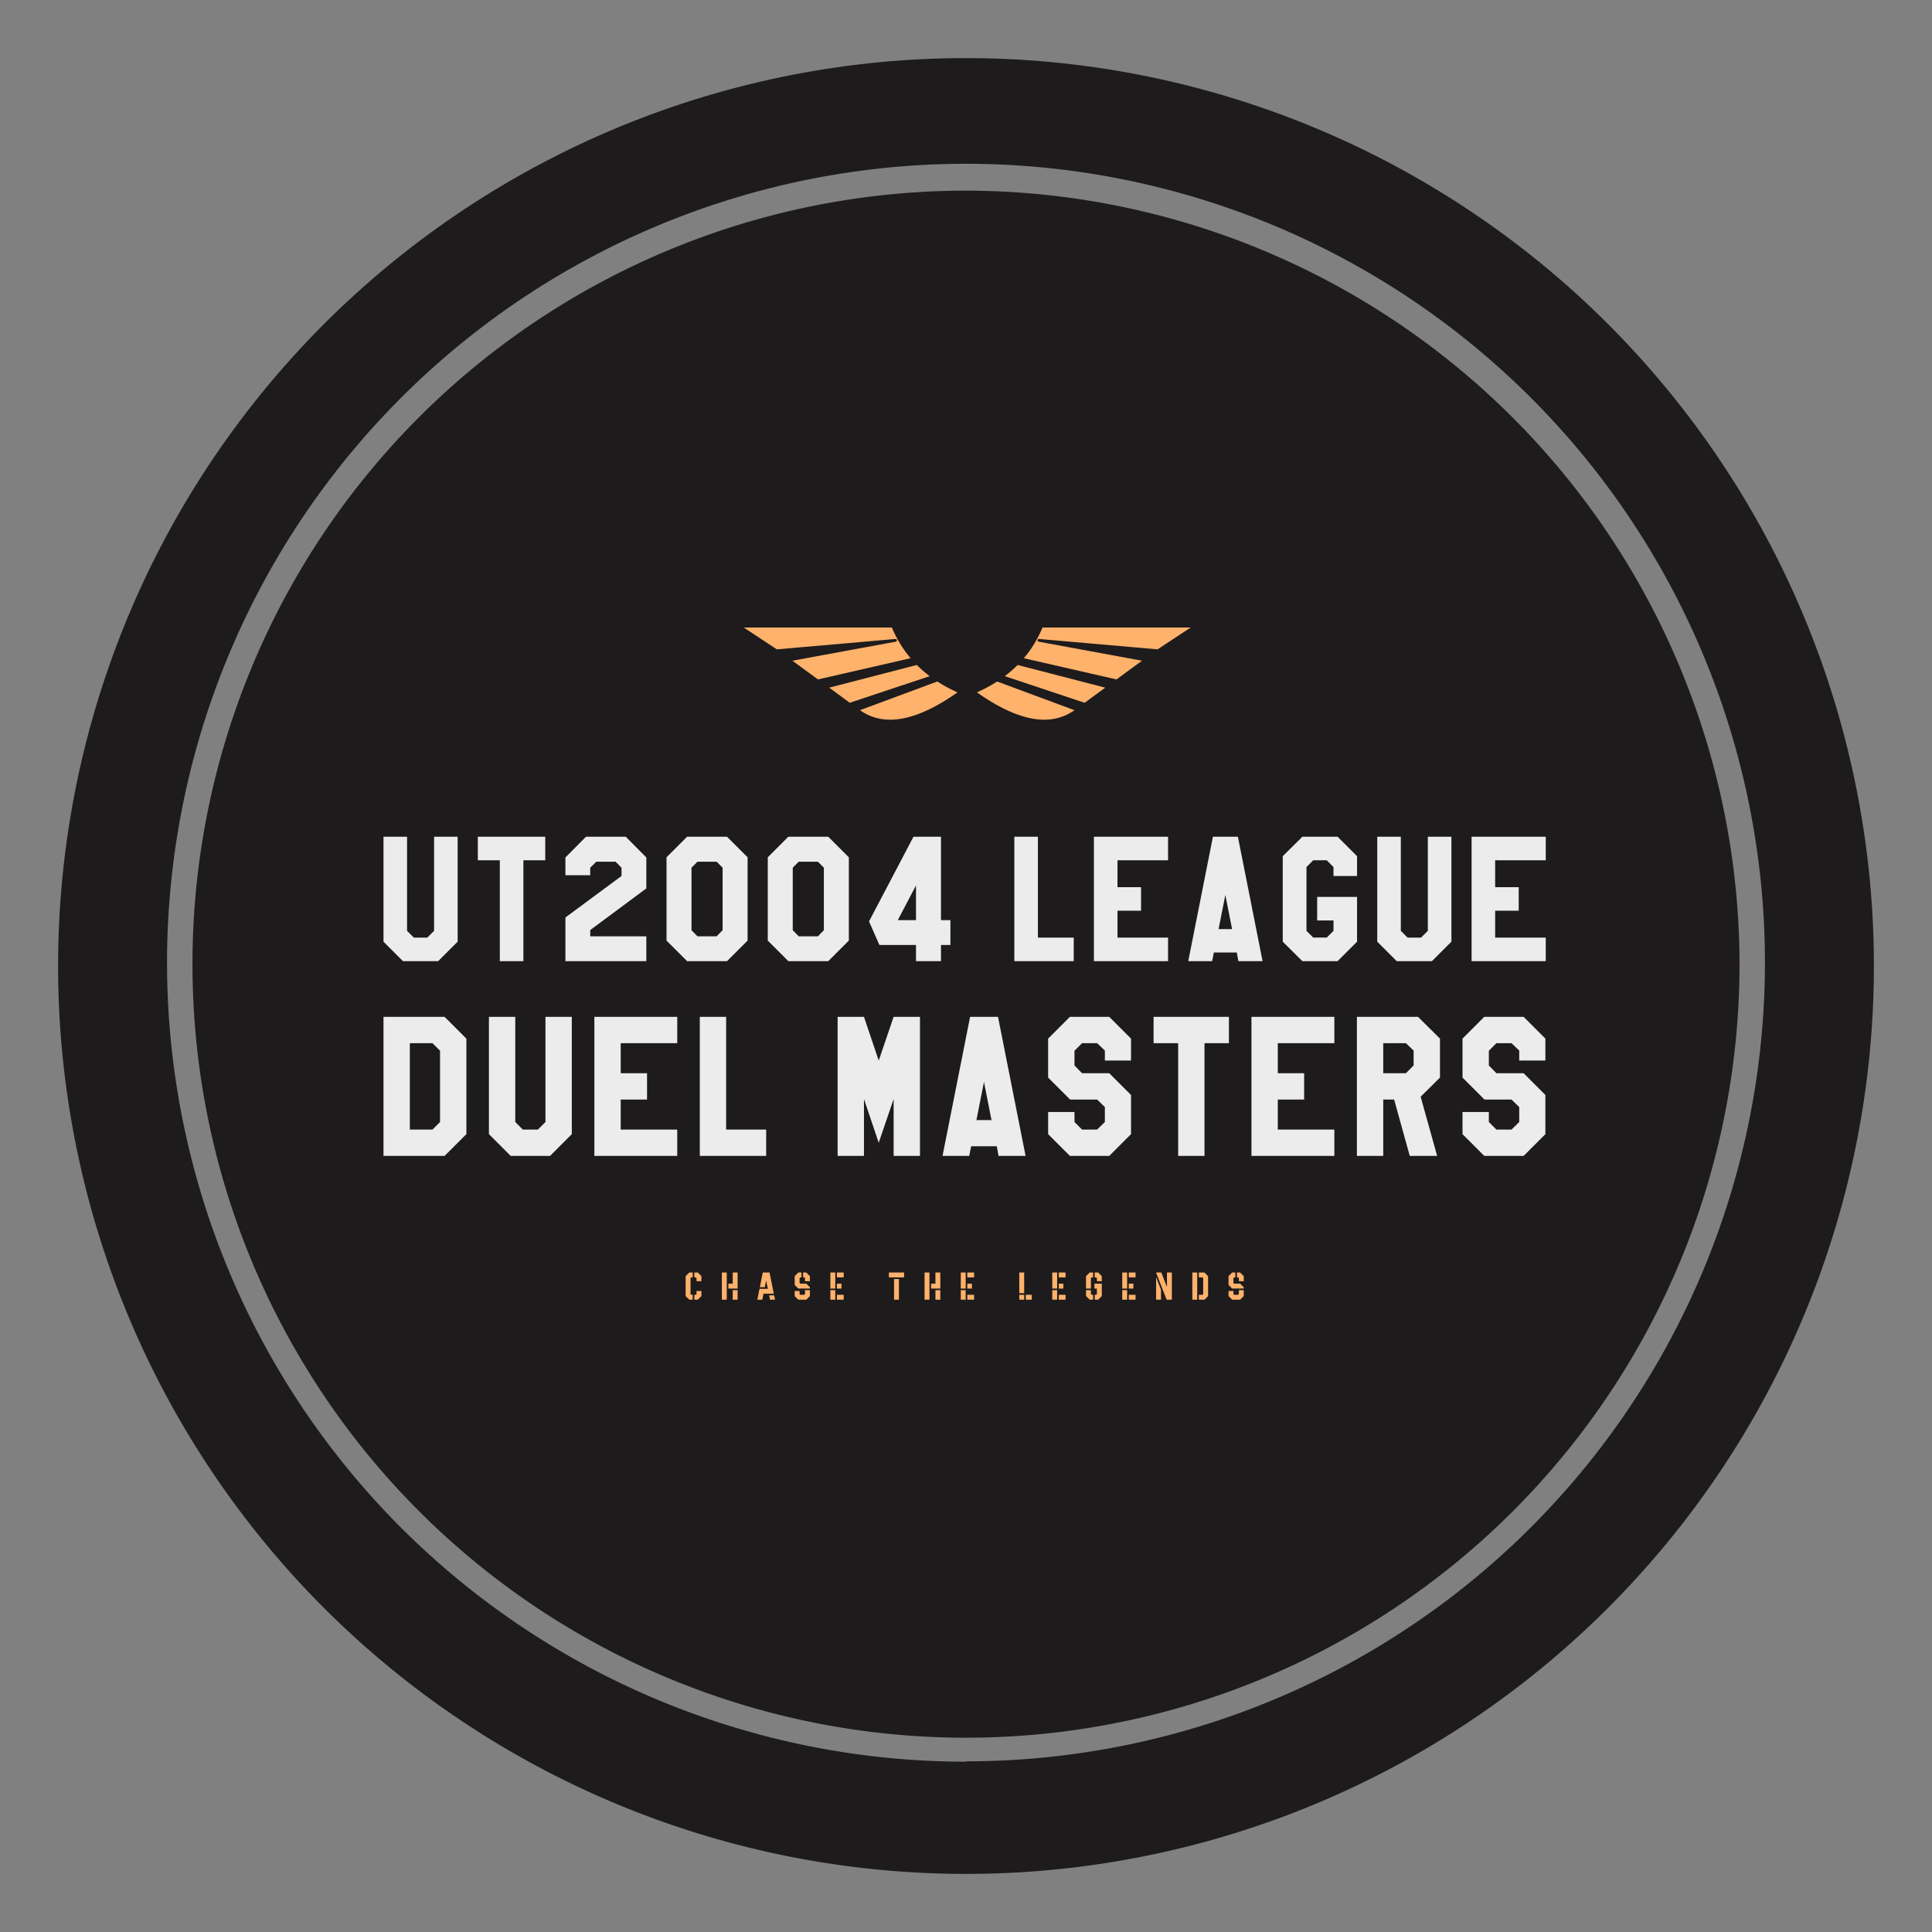
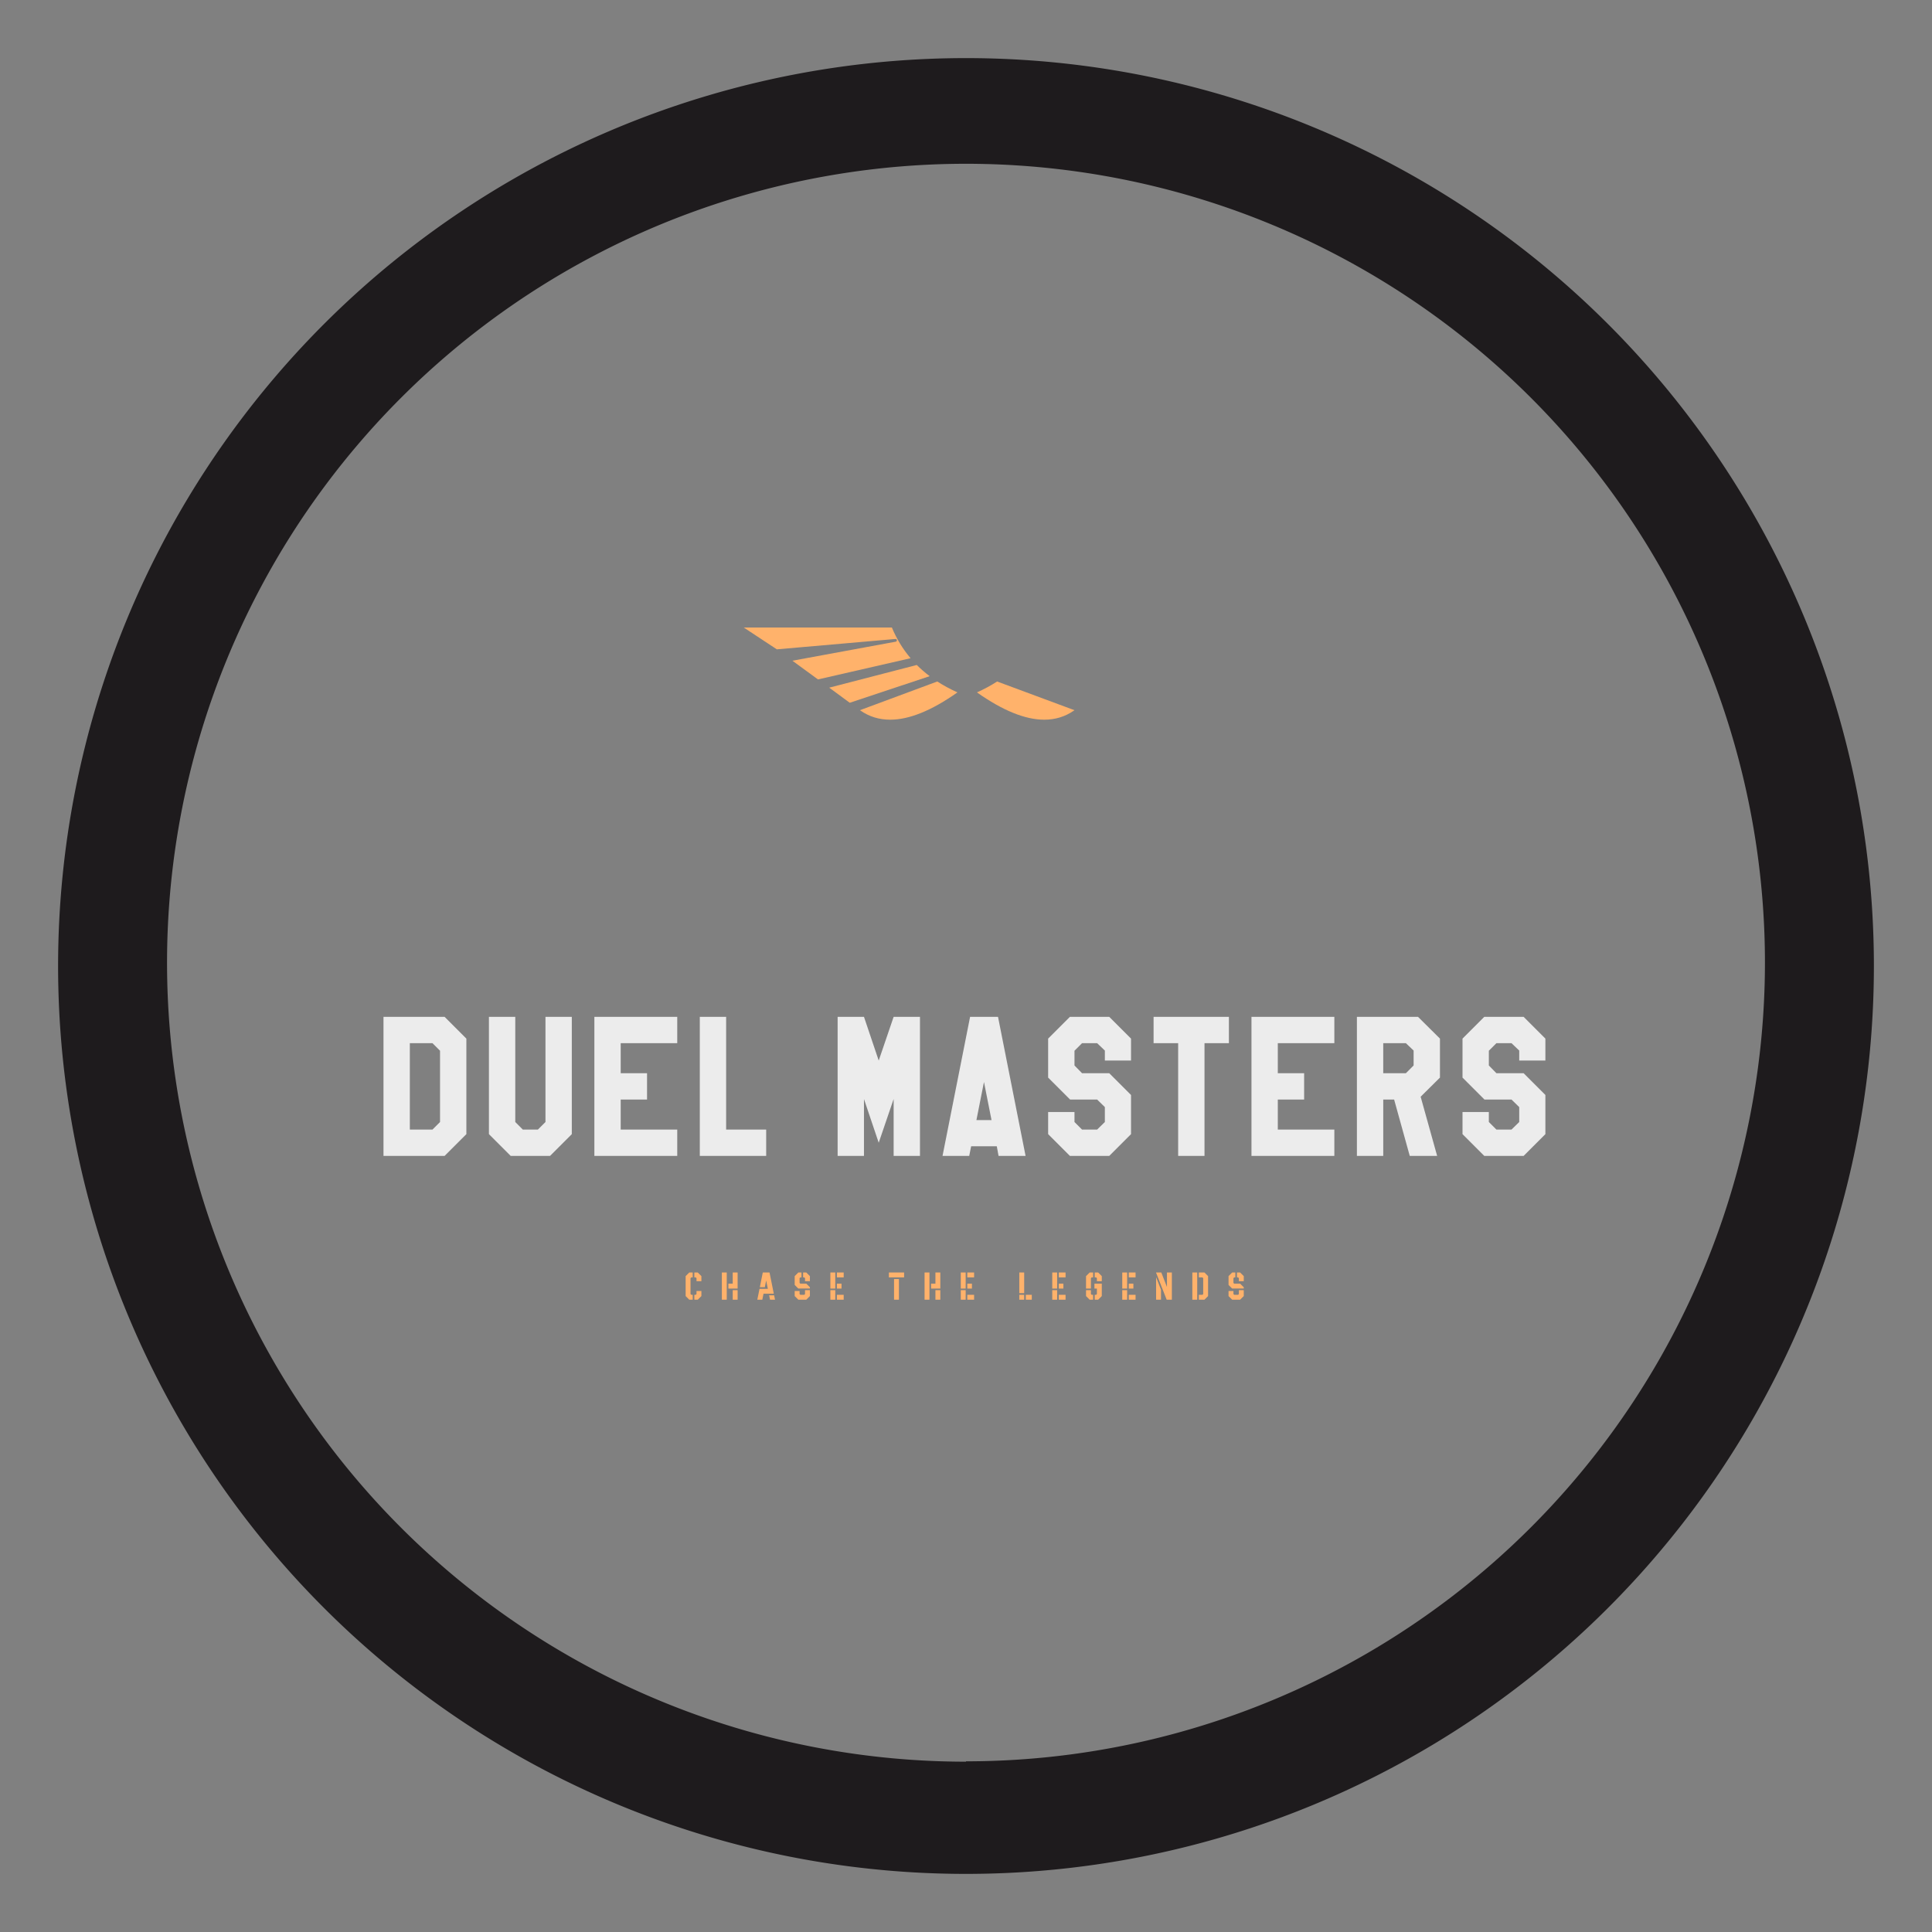
<svg xmlns="http://www.w3.org/2000/svg" version="1.1" width="3192" height="3192" viewBox="0 0 3192 3192">
  <rect x="0" y="0" width="3192" height="3192" fill="#808080" stroke="none" />
  <g transform="scale(9.6) translate(10, 10)">
    <defs id="SvgjsDefs1685" />
    <g id="SvgjsG1686" transform="matrix(6.25,0,0,6.25,0.312,0)" fill="#1e1b1d">
      <path d="M24.95 0a25 25 0 1 0 25 25 25 25 0 0 0-25-25zm0 46.91a22 22 0 1 1 22-22 22 22 0 0 1-22 21.99z" />
-       <path d="M24.95 3.65a21.3 21.3 0 1 0 21.3 21.3 21.33 21.33 0 0 0-21.3-21.3z" />
    </g>
    <g id="SvgjsG1687" transform="matrix(0.883,0,0,0.883,112.308,61.779)" fill="#ffb26b">
      <g>
        <path d="M35.318,41.017H6.446l6.451,4.253l23.108-2.02c0.143-0.013,0.269,0.089,0.288,0.23c0.02,0.142-0.076,0.272-0.216,0.298 l-20.146,3.71l4.98,3.646l18.053-4.135C37.456,45.225,36.24,43.232,35.318,41.017z" />
        <path d="M29.096,57.131l0.118,0.085c1.708,1.178,3.626,1.765,5.772,1.766c3.687,0.002,8.068-1.763,13.115-5.323 c-1.408-0.632-2.72-1.334-3.93-2.124L29.096,57.131z" />
        <path d="M40.172,48.318L23.1,52.74l4.011,2.944l15.573-5.187C41.782,49.816,40.944,49.092,40.172,48.318z" />
-         <path d="M63.996,43.25l23.108,2.02l6.451-4.253H64.682c-0.923,2.215-2.139,4.208-3.645,5.982l18.053,4.135l4.981-3.646 l-20.147-3.71c-0.14-0.026-0.236-0.157-0.216-0.298C63.727,43.338,63.853,43.237,63.996,43.25z" />
        <path d="M51.899,53.66c5.047,3.561,9.428,5.326,13.115,5.323c2.146-0.001,4.064-0.589,5.772-1.766l0.118-0.085l-15.075-5.595 C54.619,52.326,53.306,53.028,51.899,53.66z" />
-         <path d="M57.316,50.496l15.573,5.187L76.9,52.74l-17.072-4.422C59.056,49.092,58.218,49.816,57.316,50.496z" />
      </g>
    </g>
    <g id="SvgjsG1688" transform="matrix(1.352,0,0,1.352,54.648,128.376)" fill="#ececec">
-       <path d="M10.44 17.52 l-2.48 2.48 l-4.48 0 l-2.48 -2.48 l0 -13.36 l3 0 l0 11.98 l0.86 0.86 l1.72 0 l0.86 -0.86 l0 -11.98 l3 0 l0 13.36 z M21.589 7.16 l-2.78 0 l0 12.84 l-3 0 l0 -12.84 l-2.8 0 l0 -3 l8.58 0 l0 3 z M31.298 9.16 l0 -1.06 l-0.76 -0.76 l-2.44 0 l-0.78 0.76 l0 0.96 l-3.16 0 l0 -2.26 l2.62 -2.64 l5.06 0 l2.62 2.64 l0 3.94 l-7.14 5.3 l0 0.8 l7.14 0 l0 3.16 l-10.3 0 l0 -5.56 z M40.207 8.1 l0 7.96 l0.76 0.78 l2.44 0 l0.76 -0.78 l0 -7.96 l-0.76 -0.76 l-2.44 0 z M47.347 6.78 l0 10.6 l-2.62 2.62 l-5.08 0 l-2.62 -2.62 l0 -10.6 l2.62 -2.62 l5.08 0 z M53.096 8.1 l0 7.96 l0.76 0.78 l2.44 0 l0.76 -0.78 l0 -7.96 l-0.76 -0.76 l-2.44 0 z M60.236 6.78 l0 10.6 l-2.62 2.62 l-5.08 0 l-2.62 -2.62 l0 -10.6 l2.62 -2.62 l5.08 0 z M68.785 10.36 l-2.32 4.42 l2.32 0 l0 -4.42 z M71.965 14.78 l1.2 0 l0 3.16 l-1.2 0 l0 2.06 l-3.18 0 l0 -2.06 l-4.66 0 l-1.32 -3 l5.66 -10.78 l3.5 0 l0 10.62 z M88.863 20 l-7.56 0 l0 -15.84 l3 0 l0 12.84 l4.56 0 l0 3 z M100.872 20 l-9.44 0 l0 -15.84 l9.44 0 l0 3 l-6.44 0 l0 3.42 l3 0 l0 3 l-3 0 l0 3.42 l6.44 0 l0 3 z M112.901 20 l-3.08 0 l-0.2 -1.1 l-2.92 0 l-0.22 1.1 l-3.04 0 l3.14 -15.84 l3.18 0 l3.14 15.84 l0 0 z M109.021 15.92 l-0.86 -4.34 l-0.86 4.34 l1.72 0 z M124.93 17.52 l-2.48 2.48 l-4.48 0 l-2.5 -2.48 l0 -10.88 l2.5 -2.48 l4.48 0 l2.48 2.48 l0 2.52 l-3 0 l0 -1.14 l-0.86 -0.86 l-1.72 0 l-0.86 0.86 l0 8.12 l0.86 0.86 l1.72 0 l0.86 -0.86 l0 -1.32 l-2.08 0 l0 -3 l5.08 0 l0 5.7 z M136.939 17.52 l-2.48 2.48 l-4.48 0 l-2.48 -2.48 l0 -13.36 l3 0 l0 11.98 l0.86 0.86 l1.72 0 l0.86 -0.86 l0 -11.98 l3 0 l0 13.36 z M148.948 20 l-9.44 0 l0 -15.84 l9.44 0 l0 3 l-6.44 0 l0 3.42 l3 0 l0 3 l-3 0 l0 3.42 l6.44 0 l0 3 z" />
-     </g>
+       </g>
    <g id="SvgjsG1689" transform="matrix(1.511,0,0,1.511,54.489,158.713)" fill="#ececec">
      <path d="M10.44 17.52 l-2.48 2.48 l-6.96 0 l0 -15.84 l6.96 0 l2.48 2.48 l0 10.88 l0 0 z M7.44 16.14 l0 -8.12 l-0.86 -0.86 l-2.58 0 l0 9.84 l2.58 0 z M22.449 17.52 l-2.48 2.48 l-4.48 0 l-2.48 -2.48 l0 -13.36 l3 0 l0 11.98 l0.86 0.86 l1.72 0 l0.86 -0.86 l0 -11.98 l3 0 l0 13.36 z M34.458 20 l-9.44 0 l0 -15.84 l9.44 0 l0 3 l-6.44 0 l0 3.42 l3 0 l0 3 l-3 0 l0 3.42 l6.44 0 l0 3 z M44.587 20 l-7.56 0 l0 -15.84 l3 0 l0 12.84 l4.56 0 l0 3 z M62.105 20 l-3 0 l0 -6.48 l-1.7 4.98 l-1.68 -4.98 l0 6.48 l-3 0 l0 -15.84 l3 0 l1.68 4.98 l1.7 -4.98 l3 0 l0 15.84 z M74.134 20 l-3.08 0 l-0.2 -1.1 l-2.92 0 l-0.22 1.1 l-3.04 0 l3.14 -15.84 l3.18 0 l3.14 15.84 l0 0 z M70.254 15.92 l-0.86 -4.34 l-0.86 4.34 l1.72 0 z M86.143 17.52 l-2.48 2.48 l-4.48 0 l-2.48 -2.48 l0 -2.52 l3 0 l0 1.14 l0.86 0.86 l1.72 0 l0.88 -0.86 l0 -1.7 l-0.88 -0.86 l-3.08 0 l-2.5 -2.5 l0 -4.44 l2.48 -2.48 l4.48 0 l2.48 2.48 l0 2.5 l-2.98 0 l0 -1.14 l-0.88 -0.84 l-1.72 0 l-0.86 0.86 l0 1.68 l0.86 0.88 l3.1 0 l2.48 2.48 l0 4.46 z M97.292 7.16 l-2.78 0 l0 12.84 l-3 0 l0 -12.84 l-2.8 0 l0 -3 l8.58 0 l0 3 z M109.301 20 l-9.44 0 l0 -15.84 l9.44 0 l0 3 l-6.44 0 l0 3.42 l3 0 l0 3 l-3 0 l0 3.42 l6.44 0 l0 3 z M121.33 11.08 l-2.2 2.18 l1.88 6.74 l-3.12 0 l-1.78 -6.42 l-1.24 0 l0 6.42 l-3 0 l0 -15.84 l6.96 0 l2.5 2.48 l0 4.44 l0 0 z M118.33 9.7 l0 -1.7 l-0.88 -0.84 l-2.58 0 l0 3.42 l2.58 0 z M133.339 17.52 l-2.48 2.48 l-4.48 0 l-2.48 -2.48 l0 -2.52 l3 0 l0 1.14 l0.86 0.86 l1.72 0 l0.88 -0.86 l0 -1.7 l-0.88 -0.86 l-3.08 0 l-2.5 -2.5 l0 -4.44 l2.48 -2.48 l4.48 0 l2.48 2.48 l0 2.5 l-2.98 0 l0 -1.14 l-0.88 -0.84 l-1.72 0 l-0.86 0.86 l0 1.68 l0.86 0.88 l3.1 0 l2.48 2.48 l0 4.46 z" />
    </g>
    <g id="SvgjsG1690" transform="matrix(0.334,0,0,0.334,107.733,206.997)" fill="#ffb26b">
      <path d="M2.66 20 l-1.86 -1.86 l0 -10.28 l1.86 -1.86 l1.78 0 l0 2.52 l-0.74 0 l-0.38 0.38 l0 8.2 l0.38 0.38 l0.74 0 l0 2.52 l-1.78 0 z M5.28 20 l0 -2.52 l0.74 0 l0.38 -0.38 l0 -1.58 l2.52 0 l0 2.62 l-1.86 1.86 l-1.78 0 z M6.4 10.48 l0 -1.58 l-0.38 -0.38 l-0.74 0 l0 -2.52 l1.78 0 l1.86 1.86 l0 2.62 l-2.52 0 z M22.824 14.26 l0 -2.52 l2.24 0 l0 -5.74 l2.52 0 l0 8.26 l-4.76 0 z M19.464 20 l0 -14 l2.52 0 l0 14 l-2.52 0 z M25.064 20 l0 -4.9 l2.52 0 l0 4.9 l-2.52 0 z M37.728 20 l1.14 -5.6 l4.28 0 l-0.86 -4.28 l-0.68 3.44 l-2.58 0 l1.52 -7.56 l3.48 0 l2.2 10.92 l-5.3 0 l-0.62 3.08 l-2.58 0 z M44.288 20 l-0.46 -2.24 l2.58 0 l0.44 2.24 l-2.56 0 z M58.852 14.26 l-1.86 -1.86 l0 -4.54 l1.86 -1.86 l1.64 0 l0 2.52 l-0.6 0 l-0.38 0.38 l0 2.46 l0.38 0.38 l3.08 0 l1.86 1.86 l0 0.66 l-5.98 0 z M58.852 20 l-1.86 -1.86 l0 -2.62 l2.52 0 l0 1.58 l0.38 0.38 l2.04 0 l0.38 -0.38 l0 -2 l2.52 0 l0 3.04 l-1.86 1.86 l-4.12 0 z M62.312 10.48 l0 -1.58 l-0.38 -0.38 l-0.6 0 l0 -2.52 l1.64 0 l1.86 1.86 l0 2.62 l-2.52 0 z M75.376 14.26 l0 -8.26 l2.52 0 l0 8.26 l-2.52 0 z M75.376 20 l0 -4.9 l2.52 0 l0 4.9 l-2.52 0 z M78.736 20 l0 -2.52 l3.5 0 l0 2.52 l-3.5 0 z M78.736 14.26 l0 -2.52 l2.38 0 l0 2.52 l-2.38 0 z M78.736 8.52 l0 -2.52 l3.5 0 l0 2.52 l-3.5 0 z M108.184 20 l0 -10.64 l2.52 0 l0 10.64 l-2.52 0 z M105.524 8.52 l0 -2.52 l7.84 0 l0 2.52 l-7.84 0 z M127.268 14.26 l0 -2.52 l2.24 0 l0 -5.74 l2.52 0 l0 8.26 l-4.76 0 z M123.908 20 l0 -14 l2.52 0 l0 14 l-2.52 0 z M129.508 20 l0 -4.9 l2.52 0 l0 4.9 l-2.52 0 z M142.572 14.26 l0 -8.26 l2.52 0 l0 8.26 l-2.52 0 z M142.572 20 l0 -4.9 l2.52 0 l0 4.9 l-2.52 0 z M145.932 20 l0 -2.52 l3.5 0 l0 2.52 l-3.5 0 z M145.932 14.26 l0 -2.52 l2.38 0 l0 2.52 l-2.38 0 z M145.932 8.52 l0 -2.52 l3.5 0 l0 2.52 l-3.5 0 z M172.72 16.64 l0 -10.64 l2.52 0 l0 10.64 l-2.52 0 z M172.72 20 l0 -2.52 l2.52 0 l0 2.52 l-2.52 0 z M176.08 20 l0 -2.52 l3.08 0 l0 2.52 l-3.08 0 z M189.704 14.26 l0 -8.26 l2.52 0 l0 8.26 l-2.52 0 z M189.704 20 l0 -4.9 l2.52 0 l0 4.9 l-2.52 0 z M193.064 20 l0 -2.52 l3.5 0 l0 2.52 l-3.5 0 z M193.064 14.26 l0 -2.52 l2.38 0 l0 2.52 l-2.38 0 z M193.064 8.52 l0 -2.52 l3.5 0 l0 2.52 l-3.5 0 z M211.588 20 l0 -2.52 l0.74 0 l0.38 -0.38 l0 -2.84 l-1.26 0 l0 -2.52 l3.78 0 l0 6.4 l-1.86 1.86 l-1.78 0 z M208.968 20 l-1.86 -1.86 l0 -3.04 l2.52 0 l0 2 l0.38 0.38 l0.74 0 l0 2.52 l-1.78 0 z M207.108 14.26 l0 -6.4 l1.86 -1.86 l1.78 0 l0 2.52 l-0.74 0 l-0.38 0.38 l0 5.36 l-2.52 0 z M212.708 10.48 l0 -1.58 l-0.38 -0.38 l-0.74 0 l0 -2.52 l1.78 0 l1.86 1.86 l0 2.62 l-2.52 0 z M225.772 14.26 l0 -8.26 l2.52 0 l0 8.26 l-2.52 0 z M225.772 20 l0 -4.9 l2.52 0 l0 4.9 l-2.52 0 z M229.132 20 l0 -2.52 l3.5 0 l0 2.52 l-3.5 0 z M229.132 14.26 l0 -2.52 l2.38 0 l0 2.52 l-2.38 0 z M229.132 8.52 l0 -2.52 l3.5 0 l0 2.52 l-3.5 0 z M248.656 20 l-5.48 -14 l2.72 0 l2.92 7.48 l0 -7.48 l2.52 0 l0 14 l-2.68 0 z M243.216 20 l0 -11.6 l2.52 6.42 l0 5.18 l-2.52 0 z M265.24 20 l0 -2.52 l1.86 0 l0.38 -0.38 l0 -8.2 l-0.38 -0.38 l-1.86 0 l0 -2.52 l2.9 0 l1.86 1.86 l0 10.28 l-1.86 1.86 l-2.9 0 z M261.88 20 l0 -14 l2.52 0 l0 14 l-2.52 0 z M282.404 14.26 l-1.86 -1.86 l0 -4.54 l1.86 -1.86 l1.64 0 l0 2.52 l-0.6 0 l-0.38 0.38 l0 2.46 l0.38 0.38 l3.08 0 l1.86 1.86 l0 0.66 l-5.98 0 z M282.404 20 l-1.86 -1.86 l0 -2.62 l2.52 0 l0 1.58 l0.38 0.38 l2.04 0 l0.38 -0.38 l0 -2 l2.52 0 l0 3.04 l-1.86 1.86 l-4.12 0 z M285.864 10.48 l0 -1.58 l-0.38 -0.38 l-0.6 0 l0 -2.52 l1.64 0 l1.86 1.86 l0 2.62 l-2.52 0 z" />
    </g>
  </g>
</svg>